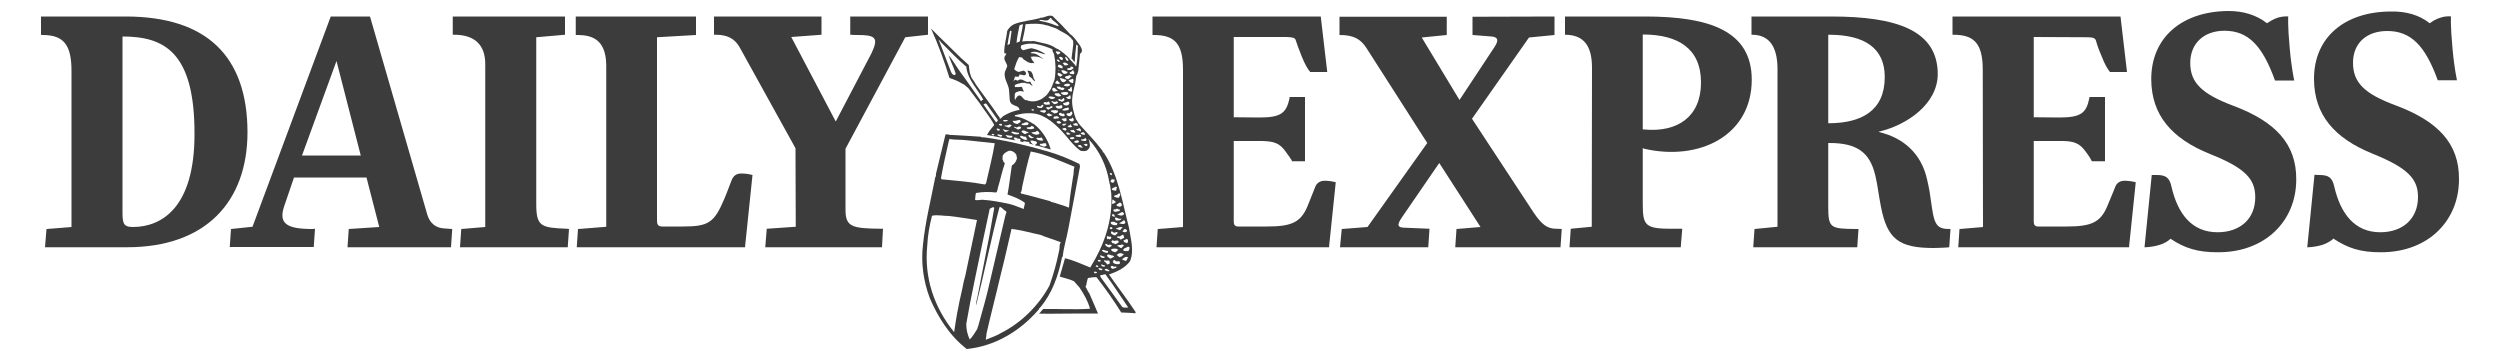
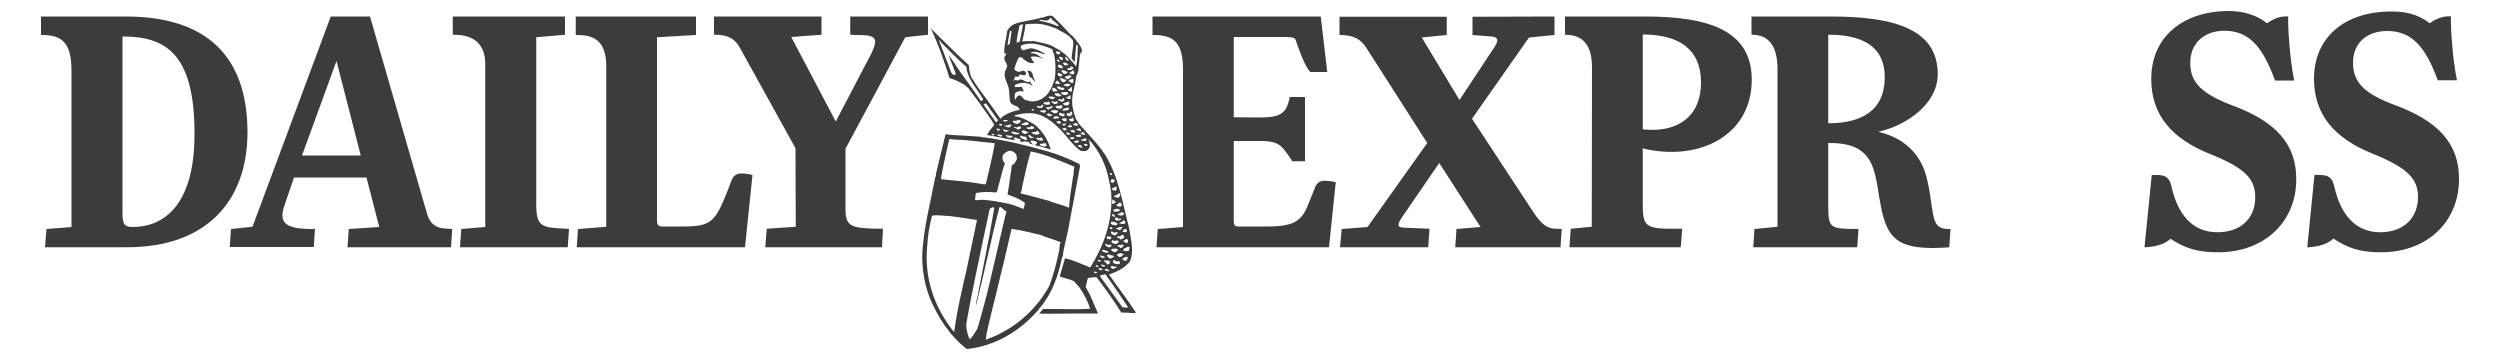
<svg xmlns="http://www.w3.org/2000/svg" viewBox="0 0 1000 144" width="1000" height="144">
  <style>.a{fill:#3c3c3c}</style>
  <path class="a" d="m431.6 65.5c-4.1-2-8.4-3.8-12.8-5-8.3-2.4-16.6-4.4-25.4-5.6-0.3 0.1-0.8 0.1-1-0.2-4.4-0.3-9-0.6-13.3-0.8l0.6-0.1c-0.5-0.1-1.1-0.1-1.5 0-1.2 5.1-2.5 10.1-3.7 15.3-0.3 0.5 0.1 1.3-0.4 1.8-1.7 8.9-4 17.8-4.9 26.9-0.9 7.4 0.2 14.7 2.7 21.4 3.2 7.5 7.9 15.1 14.8 20.4 11.2-1.1 21.3-7.1 28.7-15.7 0.3-0.2 0.1-0.6 0.5-0.7 5-5.8 7.4-12.9 8.9-20.2l-0.1-0.1c0.3 0.1 0.2-0.3 0.4-0.3 0.3-3.4 1.5-7.2 2.2-10.9 1.6-8.3 3.1-16.6 4.7-25.1-0.1-0.4-0.1-0.9-0.4-1.2zm-32.3 9.1c0.9-2.9 1.5-6.1 2.6-9.1 0-0.7-0.8-0.6-0.6-1.3-0.6-0.4-0.1-1.1-0.3-1.5 0.2-1.3 1.6-2 2.6-2.4 1.2-0.1 2.3 0.6 2.9 1.5l0.3 1.5c-0.3 1.1-0.9 2.3-2 2.8l-0.1 0.3c-0.6 3.7-1 7.8-1.7 11.4 2.4 0.9 4.9 1.7 7 3.4-0.1 0.7-0.5 1.8-0.5 2.4-2-0.7-3.9-1.6-6.1-2.1-3.4-0.7-7-1.4-10.5-1.6-1.1 0-1.9 0.4-2.9 0 0.2-0.9 0.1-1.9 0.4-2.7 2.5-0.5 5.4-0.5 8.1-0.2 0.6-0.6 0.5-1.6 0.8-2.4zm-19.8-18.1c0.2-0.2 0.2-0.6 0.2-0.9 2.3 0.4 4.7 0.2 7 0.5l11.2 1.2c-0.9 5.5-2.3 10.7-3.5 16.1-0.2 0-0.3 0.3-0.4 0.4-5.8-1.1-11.6-1.5-17.5-2.1 0.2-0.3-0.1-0.3-0.1-0.5 0.9-5.1 2-9.8 3.1-14.7zm5.4 59.1c-0.8 3.3-1.5 6.7-2.1 10-0.4 2.3-0.8 4.8-1.1 7l-0.1 0.2c-7.9-9.8-12-21.6-10.7-34.6 0.2-4.1 0.9-8 1.9-11.9 2.1-0.5 4.5 0.1 6.9 0.1 3.7 0.4 7.4 1.1 11.1 1.6-1.5 7.3-3.1 14.7-4.6 21.9q-0.8 2.8-1.3 5.7zm6.2 15.3l-0.2 0.7c-0.9 1.4-1.8 3-3 4.2-0.9-1.9-1.4-4-1.4-6.2 1.9-11.2 4.5-22.6 6.7-33.5l2.7-12.6c0.6-0.2 1-0.7 1.6-0.6l0.2 0.3-1.9 10.8-4.6 23.6c-0.2 1.5-0.8 2.9-0.8 4.3h0.1c3.3-13.1 5.9-26.2 9.3-39.1h0.1c0.1 0.1-0.2 0.1 0 0.2 0.2-0.5 0.6 0.1 0.9 0.2 0.5 0.5 0.9 1 1.5 1.2l0.3 0.4-0.5 1.6-6.1 26.1c-1.3 5.9-3 11.7-4.6 17.5 0.1 0.4-0.4 0.6-0.3 0.9zm33.1-33.8c-0.6 1.1-0.2 2.1-0.6 3.4q-1.4 7-3.8 13.7c-4.2 7.9-11.3 14.9-19.2 18.9-1.9 1.2-4.2 1.9-6.3 2.8 0.1-0.7 0.2-1.4 0.3-2.1h-0.1l-0.3 1.4c1.9-8.6 4.2-17.2 6.2-25.8 1.5-5.8 2.8-11.9 4.2-17.8 0.4-0.2 0.8 0.3 1.1 0.1 3.5 0.5 6.8 1.5 10.3 2.2 2.7 1.1 5.5 1.9 8.3 3v0.2zm5-26.3c-0.6 4-1.3 8.1-1.6 12.1-0.4 0.3-0.8-0.3-1.2-0.3-2-0.6-4-1.4-6.1-1.9l-0.1-0.2c-3.9-1-7.8-2.2-11.8-3.1 0.1-0.1-0.1-0.2-0.2-0.3 0.7-0.8 0.5-2 0.8-3 1-4.6 2-9.2 3.3-13.5 6.2 1.1 11.7 3.8 17.5 6.1-0.5 1.4-0.2 2.8-0.6 4.1z" />
  <path class="a" d="m435.2 111.2c1-0.1 2.1-0.4 3-0.3-0.1-0.1 0-0.1 0.1-0.1 0 0.2 0.3 0 0.4 0.2 3.5 4.5 6.8 9.2 9.8 14 1.9 0 3.8 0.2 5.7 0.3 0.1-0.3 0-0.5-0.1-0.7-3.3-5-7.1-9.9-10.5-14.8 3.1-1.1 6.3-2.5 8.4-5.3 1.8-4.3 0.2-9.2-0.4-13.4-2.7-10.3-4.2-21-10-29.9-0.3-0.2-0.6-0.5-0.6-0.9l-2.5-3.1c-2.2-2.6-4.5-4.9-6.6-7.3h0.1c-0.9-0.6-0.9-1.5-1.6-2.2-0.9-2.6-1.8-5.5-1.5-8.4 0.1-1.7 0.6-3.3 0.9-4.8 0.4-1.3 0.5-2.8 0.7-4.1h0.1v-0.3c0.5-0.5 0.4-1.1 0.7-1.7l0.7-6.8 0.6-0.7c0.5-1-0.2-1.9-0.6-2.7-1.3-1.6-2.2-3.4-3.9-4.5q-3.4-3.8-7.1-7.3c-1.7-0.6-3 0.7-4.7 0.7-0.3-0.1-0.4 0.4-0.6 0.2-3.2 0.9-7 1.1-10.1 2.4-1.2 0.6-2 1.4-2.7 2.6-0.3 2.9-1.3 5.8-1.2 8.8 0 0.3 0.6 0.4 0.8 0.2 0 0.3-0.1 0.6-0.3 0.8-1.3 1.5 0.5 2.9 0.7 4.3-0.1 0.4-0.2 0.8-0.5 0.9h0.2c-0.1 0.3-0.2 0.6-0.4 0.8-1.2 2.9 1.1 5.2 1.4 7.8l0.3 4.1c0.1 1.8 2 2.2 3.2 2.7-0.1 0.3 0.3 0.2 0.4 0.4 0 0.4 0.5 0.6 0.2 1l-0.2-0.1c-2 0.4-4 1.1-5.8 2.2-0.7 0.3-1.1 1.1-1.8 1.4v-0.1c0.2-0.4-0.3-0.8-0.6-1.2-2.8-4.3-6-8.3-9-12.6-0.6-1.3-1.8-2.3-2.1-3.8-0.5-1.2-0.5-2.7-0.7-3.9l-3.2-2.9-9.2-9-2.7-2.7c2.9 6.4 5.3 13 7.4 19.8 1.8 0.6 3.4 1.2 5 2.2 1 0.3 1.6 1.2 2.5 1.8l4.5 6c1.9 2.9 4.3 5.7 5.9 8.8-1.2 1.4-2.2 2.6-2.9 4 4 0.6 8.1 1.7 11.9 2.2l-0.5-0.1c-0.3-0.2-0.7-0.5-0.7-0.9 0.3-0.4 0.6 0 0.9 0.1-0.1-0.1-0.3-0.3-0.2-0.4h0.2c0.3 0.8 1.2 0.4 1.8 0.8 0 0.3 0 0.6-0.3 0.7 0.5 0.3 1 0.3 1.6 0.5l-0.3-0.3c0.7-0.3 1.3 0.2 2 0.1 0.4 0 0.8 0.4 0.5 0.7q1 0.2 1.9 0.6c-0.5-0.3-1.4-0.9-1.4-1.7l0.7-0.1c0.7 0.3 1.4 0.1 1.9 0.7 0.1 0.6-0.6 0.8-0.9 1.2 2.2 0.4 4.3 1.1 6.4 1.7-1.1-3.8-3.2-7.3-6.5-10-2.5-1.5-5-2.9-7.9-3.3 0-0.1 0-0.3 0.1-0.4 1.7-0.4 3.6-0.9 5.6-0.8 5.2-0.2 9.3 3.2 12.8 6.8 2.5 2.6 4.7 6 7.8 8.2 1 0.2 2.4 0.4 3.2-0.7 1-1 0.4-2.4 0.2-3.6-0.1-0.1-0.3-0.2-0.2-0.4 4.5 4.9 7.2 10.7 8.3 17.1 0.2 0.4 0 0.8 0.3 1.1l0.5 3.6c0.7 11-3 20.9-8.4 29.6-3.3-1.3-6.6-2.9-10.1-3.7l-2.1 7.3c1.9 0.7 3.9 1 5.7 1.9l2.2 2.5c1.8 2.7 3.4 5.5 4.2 8.5-6.3 0.4-12.4 0-18.7 0.1-0.6 0.5-1 1.3-1.7 1.8l1.5 0.1c0.6-0.2 1.3 0.1 1.9 0l13.1-0.1h7.1c-1.2-2.7-2.3-5.5-3.5-8.1-0.7-0.8-0.9-1.8-1.5-2.6 0.3-0.5 0.4-1.1 0.5-1.7 0.2-0.6 0.2-1.4 0.6-1.9zm-30.9-61.3l0.4 0.3c-0.3 0.1-0.6 0.6-1 0.8-0.6 0.1-1.1-0.5-1.8-0.5v-0.5c0.9 0.7 1.6-0.5 2.4-0.1zm-2.7-1.9h1.4c0.2 0.7-0.5 0.4-0.7 0.6-0.3-0.1-0.8 0.1-1-0.2q-0.1-0.4 0.3-0.4zm-0.8 1.7c0.1 0.3 0 0.5-0.3 0.6-0.3-0.1-0.9-0.1-0.9-0.6 0.4-0.3 1-0.2 1.2 0zm-7.9-9.7c-0.2 0.3-0.4 0.5-0.7 0.5l0.1-0.2c-2.8-3.9-5.5-7.9-8.4-11.8-1.5-2.1-2.7-4.4-4.5-6.4 0.9 2.5 2.1 4.9 2.9 7.4-0.1 0.4-0.4 0.6-0.8 0.5-0.7-0.3-1.1-1.1-1.3-1.8l-4.6-12-0.3-0.4c0.4 0.3 0.8 0.5 1 1 3.4 3.4 6.5 6.7 10 9.7 0.6 0 0.1 0.5 0.3 0.8 0.7 4.8 4.4 8.3 6.7 12.5 0 0.3-0.3 0.2-0.4 0.2zm4.5 14.2c-0.3-0.1-0.8-0.1-0.7-0.5 0.2-0.4 0.6 0.1 1 0 0.1 0.2-0.1 0.3-0.3 0.5zm-4-12.4c0.2-0.1 0.3-0.5 0.5-0.2h0.1c-0.2-0.4 0.5-0.2 0.7 0.1 1.5 2.1 3 4.2 4.5 6.4-0.3 0.2-0.3 0.8-0.8 0.8-1.7-2.3-3.3-4.7-5-7.1zm5.3 10v-0.4c0.3 0 1 0.1 1.3 0.4-0.3 0-0.1 0.3-0.2 0.4-0.5 0.2-0.9 0-1.1-0.4zm1.7 2.9c-0.5-0.2-1.1-0.2-1.5-0.7l0.3-0.3c0.5 0.2 1.2 0.2 1.7 0.4-0.1 0.3-0.2 0.6-0.5 0.6zm1.4-2.1c-0.3-0.3-0.5-0.7-0.8-1 0.9 0.4 1.7 0.5 2.7 0.6-0.6 0.2-1.3 0.8-1.9 0.4zm1.1 2.3c0.1-0.2-0.4-0.2-0.2-0.4-0.2-0.1-0.4-0.2-0.4-0.5 0.9 0.1 1.6 0.4 2.5 0.3 0.3 0 0 0.4 0.2 0.5-0.6 0.5-1.4 0.3-2.1 0.1zm4.7-1.3c-0.7 0.2-1.4 0.2-2.1 0-0.3-0.2-0.6-0.4-1-0.6 0-0.3 0.4-0.3 0.6-0.4 0.5 0.3 1.3 0.3 1.9 0.5 0.3 0.1 0.4-0.1 0.6 0v0.5zm2.5 2.4c-0.8-0.4-1.7-0.5-2.1-1.4 0.1-0.3 0.5-0.5 0.8-0.2 0.4 0.2 0.8 0.2 1.2 0.3 0.7-0.3 0.3 0.7 0.9 0.9 0.1 0.5-0.6 0.2-0.8 0.4zm0.3-2.5c-0.6 0.4-1.1-0.3-1.6-0.6-0.4-0.3-0.1-0.6 0.3-0.7 0.9-0.2 1.5 0.7 2.4 0.7-0.2 0.4-0.8 0.2-1.1 0.6zm2.1 1.8c-0.5-0.2-1.1-0.5-1.2-1.1 0.1 0 0.3-0.4 0.6-0.2 0.2 0.3 0.6 0.6 0.9 0.7 0.2 0.2 0.6 0.2 0.8 0.3-0.3 0.3-0.8 0.2-1.2 0.3zm5.9 2.1l0.1 0.3c0.1 0.2-0.2 0.3 0.1 0.4 0 0 0.2 0 0.3 0-0.1 0.1-0.3 0.4-0.4 0.1-0.7 1.1-1.8-0.1-2.7-0.1 0.1-0.1 0.3-0.4 0.3-0.6 0.8 0.2 1.5-0.5 2.3-0.1zm-0.7-1.8c0 0-0.1 0.2-0.3 0.1 0-0.1 0.2-0.2 0.3-0.1zm-0.5 0.3l-0.2 0.4c-0.9-0.1-2-0.1-2.5-1 0.5-0.6 1.4 0.3 2-0.4 0.2 0.3 0.6 0.6 0.7 1.1zm-1-2.7l-0.1 0.2h-0.2zm-1-0.6h0.2c0.1 0.2 0.2 0.5 0.4 0.7-0.2 0.7-0.9 0.4-1.3 0.6-0.6-0.1-1.2-0.3-1.7-0.6-0.1-0.1-0.1-0.3-0.2-0.4 0.2-0.1 0.8 0.2 1-0.2 0.8 0.6 1-1 1.6-0.1zm-2.6-2.3c0.3 0.3 1.1 0.2 1 0.9 0.1 0.1 0.3 0 0.4-0.1-0.8 0.7-2.2 0.7-3.1 0.4l-0.3-0.4c0.5-0.4 1.7 0.1 2-0.8zm-3.5-1c0.2 0.1 0.5 0 0.7-0.2 0.4-0.3 0.9-0.2 1.4-0.1l0.2 0.2c0.1 0.4-0.2 0.8-0.5 0.8-0.8 0.1-1.7 0.2-2.4-0.2l0.6-0.5zm-1.9 2.6c-0.4-0.5-1.2-0.6-1.6-1 0.3-0.5 0.7 0.1 1.1 0.1 0.5-0.3 1.3-0.7 1.7-0.1 0.1 0.8-0.8 0.6-1.2 1zm0.6-3.9l0.5-0.2c0.1 0.1-0.3 0-0.3 0.2 0.1 0.3 0.4 0.5 0.2 0.8l-1.2 0.8c-0.7-0.1-1.7-0.3-1.9-1.2 0.1-0.3 0.4 0.1 0.6-0.1 0.8 0.2 1.4-0.4 2.1-0.3zm26.8 7.6l-0.1 0.5c-0.3 0.6-1 0.2-1.5 0.2-0.2-0.1-0.5 0-0.6-0.3 0.2-0.5 0.8-0.1 1.1-0.4 0.1 0 0.3 0.1 0.4 0 0-0.1-0.1-0.2-0.1-0.2 0.4-0.8 0.4 0.3 0.8 0.2zm-4.2-1l-0.2-0.4c0.5-0.3 1.1-0.1 1.6-0.4 0.3 0.1 0.7 0.3 0.7 0.7-0.6 0.6-1.4 0.1-2.1 0.1zm3.4-1.4c0 0.2 0.1 0.4 0.2 0.5 0 0.2-0.2 0.2-0.3 0.3l-0.1-0.1c-0.5 0.1-0.9-0.2-1.4-0.5 0.3-0.4 1.2-0.8 1.6-0.2zm-2-1.9c0.5 0.3 0.6 0.7 0.6 1.2l-0.1 0.1c-0.2-0.2-0.6-0.2-0.9-0.4-0.4 0-0.7-0.1-0.9-0.4 0-0.2 0.3-0.2 0.5-0.2 0.4 0.1 0.5-0.6 0.8-0.3zm-2-1.8c0.4-0.6 0.9-0.1 1.3 0.1-0.1 0.3 0.1 0.6-0.1 0.8-0.5-0.4-1.7 0.2-1.7-0.9 0.2-0.2 0.4 0.1 0.5 0zm-2 0.7l0.4-0.5c0.4 0.2 0.1 0.7 0.5 0.7l0.2 0.2c-0.6 0.6-1.3 0.2-1.9 0.2 0.3-0.2 0.4-0.8 0.8-0.6zm-0.2-0.5h0.1l0.2 0.1c0 0-0.3-0.1-0.3-0.1zm1.7 2.2c0.3-0.1 0.2 0.2 0.3 0.3 0.2 0.2 0.5 0.4 0.5 0.7-0.4 0.3-0.9 0-1.4-0.1-0.2-0.2-0.5-0.3-0.6-0.6 0.3-0.4 0.9 0.1 1.2-0.3zm0.3-4c-0.1 0.4-0.4 0.7-0.9 0.7-0.4-0.1-0.9-0.3-1.1-0.8 0.3-0.6 1.2 0.1 1.3-0.8 0.4 0.1 0.4 0.6 0.7 0.9zm-0.6-2.5c-0.2 0.3-0.4 0.8-0.9 1.1-0.6-0.1-1.4-0.1-1.5-0.9 0.3-0.7 1.4 0.1 1.5-0.7 0.2-0.4 0.6-0.3 0.8 0 0 0.1-0.2 0.4 0.1 0.5zm-18.5-5.3c-1.5-0.1-1.9-3-3.6-1.5-0.2 0.4-0.7 0.7-0.7 1.2l-0.2 0.1c-0.3-0.6 0-1.7-0.1-2.2 0.2-1 1.3-1 2.1-1.3l1.4 0.2h0.2c-0.4-0.5-0.6-1.2-0.8-1.8-0.6-0.2-1.4 0.2-2.2 0-0.2 0.1-0.6 0.1-0.8-0.2h0.2c0-0.2-0.2-0.4 0-0.6 0.9-0.6 1.9-0.6 3-0.9 0.4 0.2 1-0.2 1.3 0.2l1.6 0.2c0.2 0.4 0.6 0.6 1 0.8 0.3-0.2-0.2-0.3-0.1-0.6l-0.1 0.1c-0.4-0.2-0.3-1.7-1.2-1-1.6 0.2-2.8-1.9-4.3-0.6-0.6 0.2-0.9-0.7-1.4-0.1l-0.4 0.5c0.2-0.7 0.4-1.4 0.6-1.9h-0.1c0.6-0.3 1.4 0.4 1.8-0.4l-0.1-0.2 0.1 0.1 0.1-0.1-0.2-0.1 0.3-0.2c0.8 0 2.1 0.8 2.5-0.2 0.1-0.6-0.3-1-0.8-1.3-0.9-0.1-1.6 0.6-2.5 0.4-0.5-0.3-1.2-0.6-1.4-1.1 0.5-1.6 1-3.2 1.9-4.7 0.4-0.2 0.8 0.2 1.3 0.1 0.4 1 1.6 1.3 2.3 1.9 0.6 0.1 1.2 0.5 1.9 0.3 0.2-0.1 0.4 0.2 0.6 0.1-0.2-0.8-1.2-1.3-1.2-2.3-0.1-0.1-0.3-0.1-0.2-0.3 1.8-0.3 3.5 0 4.8 0.8q0.1 0.1 0.2 0c-1.5-0.9-2.9-2.5-4.8-2.1l0.1-0.1-0.4-0.2c1.8-1.1 3.9 0.3 5.7 0.6l0.2-0.1c-1.7-1.1-3.5-2-5.5-2.3-1.2 0.1-2.3 0.6-3.4 0.8-0.6-0.4-1.1-0.8-0.8-1.6-0.1-0.1 0.1-0.3 0.1-0.3 1.7-0.8 3.5-0.8 5.4-0.7q3.7 0.7 7.1 2.2c-0.2 0.9 0.6 1.5 0.7 2.4 0.6 3 0.7 6.7 0.1 9.9-0.5 1.2-0.9 2.3-1.4 3.5-0.8 1.2-1.5 2.6-2.7 3.3-1.9 1.7-4.8 2.3-7.2 1.2zm9.4 1.7c-0.8 0-1.9 0.4-2.5-0.5 0-0.4 0.5-0.4 0.7-0.5 0.2 0.1 0.5 0.2 0.7 0.2 0.2-0.5 1-0.5 1 0 0 0.3 0.3 0.5 0.1 0.8zm8.3-15.2c0.5 0 1 0.1 1.2 0.6-0.1 0.3-0.7 0.5-1 0.8-0.6 0-1.3 0.2-1.6-0.4 0.1 0 0.2-0.1 0.3-0.2 0-0.1-0.1-0.2-0.2-0.2q-0.1 0-0.2-0.1 0 0 0.2 0.1c0.4 0.1 0.8 0.1 1.2 0 0.1-0.2 0.1-0.5 0.1-0.6zm0.4 4l-1.3 1.1c-0.5-0.1-1.1-0.4-1.4-0.8 0.4-0.5 0.9-0.5 1.5-0.6 0.3-0.7 0.6 0.2 1.2 0 0.2 0.1-0.1 0.2 0 0.3zm-0.1 6.1c-0.5-0.2-1.2-0.3-1.4-0.9 0.2-0.1 0.5-0.2 0.8-0.3l0.5-0.8c0.5 0.1 0.2 0.7 0.4 1-0.1 0.4 0.1 0.9-0.3 1zm-3.5-9.3c-0.6-0.2-1.5-0.2-1.9-0.9 0.2-0.1 0-0.5 0.4-0.6 0.6-0.1 1.1 0.3 1.5 0.6zm1.5 1.2l0.5 0.1c0.1 0.3-0.2 0.6-0.4 0.7-0.4 0.1-0.8 0.3-1.3 0-0.3-0.4-0.7-0.7-0.8-1.2 0.7-0.3 1.4 0 2 0.4zm-2.8-0.5c0 0.2-0.1 0.2-0.3 0.2v-0.4c0.2 0 0.3 0.1 0.3 0.2zm-4.9-18l3.7 1.3c2.1 1.4 4.6 2.1 6.3 4.3 0 0-0.1 0-0.2 0 0 0.1 0.2 0.1 0.3 0.2l0.1-0.1c0.6 1.1 0.2 2.5 0.1 3.7l-0.5 3.9c0.5 0.4 0.8 0.9 1.1 1.4l0.2-0.3c0.1-2.1 0.3-4.3 0.6-6.4 0-0.1 0.1-0.3 0.2-0.3 0.2 0.2 0.5 0.6 0.6 1h-0.2c0 2.6-0.1 5.2-0.6 7.6l-0.1 0.1c-0.2-0.1-0.3-0.3-0.4-0.5 0.2-0.3-0.4-0.1-0.4-0.5-0.5-0.5-0.9-1.1-1.5-1.6-0.6-1-1.7-1.8-2.6-2.6-0.9-0.7-2-1.6-3.1-2-2.6-1.9-5.9-2.1-8.9-2.9-1.5 0.2-3.2-0.1-4.7 0.2v-0.1h0.1c0.5-2.2 1.1-4.5 1.3-6.8 2.9-0.3 6-0.4 8.6 0.5zm4.3 19.2l0.2-0.2c0.5 0.2 1.1 0.3 1.4 0.7 0.1 0.1 0.4-0.1 0.3 0.2-0.2 0.4-0.6 0.5-0.9 0.7-0.2-0.2-0.4-0.3-0.6-0.3-0.3-0.3-0.6-0.6-0.4-1.1zm2.4 2.2l0.5 0.4 0.4-0.2c0.1 0.1 0.1 0.3 0.1 0.5-0.4 0.3-0.8 0.9-1.4 0.6-0.7-0.1-0.7-0.9-1.2-1.3 0.4-0.7 1 0.2 1.6 0zm-1 3.6l0.7-0.1 0.7 0.5c-0.3 0.1-0.5 0.5-0.9 0.6-0.8-0.4-2-0.3-2.3-1.4 0.6-0.1 1.3-0.2 1.8 0.4zm2.5 1.7l0.3 0.5c-0.1 0.2-0.3 0.5-0.5 0.6-0.7 0.1-1.1 0.2-1.8-0.1-0.1-0.3-0.9-0.3-0.5-0.8 0.9-0.2 1.8-0.3 2.5-0.1zm-3.4 0.5c0.1 0.4 0.7 0.6 0.9 1-0.5 0.3-1.3 0.4-1.8 0.1-0.3-0.2-1-0.4-0.8-0.9 0.4-0.4 1.2-0.1 1.7-0.2zm0.5 2.4c0.1 0.3 0.4 0.2 0.7 0.1 0.3-0.2 0.4-0.6 0.8-0.6 0.1 0.2 0 0.4 0.2 0.5q-0.1 0.8-1 1c-0.5-0.2-1.3-0.3-1.6-0.9 0.3-0.2 0.6-0.3 0.9-0.1zm1.3 1.5c0.7 0 1.4-0.6 2.1-0.5l0.2 0.4c0.2 0.4-0.2 0.7-0.5 1-0.4 0.1-1.1 0.2-1.5-0.1-0.2-0.1-0.7-0.5-0.3-0.8zm1.9-1.6c-0.4-0.1-0.7-0.5-0.9-0.8 0.3-0.1 0.6 0.1 0.8-0.1 0.4-0.2 0.5-0.6 0.9-0.6 0.3 0.4-0.1 0.7 0.2 1 0 0.8-0.6 0.3-1 0.5zm-0.3-5c-0.5-0.2-1.2 0-1.5-0.6 0.3-0.3 0.8-0.3 1.2-0.5 0.5-0.1 1.1 0 1.4 0.4-0.2 0.5-0.8 0.5-1.1 0.7zm0.3-8.9c-0.3 0.6-0.8 0.3-1.3 0.5-0.4-0.1-0.5-0.6-0.9-0.9 0.2-0.2 0.5-0.3 0.8-0.3 0.5 0.1 0.9 0.4 1.4 0.7zm-1.2-3c0.7 0.1 0.9 0.8 1.3 1.3l-0.2 0.4c-0.5 0-0.8-0.5-1-1 0 0-0.2-0.7-0.1-0.7zm-1.6 1.3c-0.3-0.1-0.6-0.7-0.9-0.9 0.2-0.7 1-0.2 1.3-0.1 0.2 0.2 0.3 0.4 0.3 0.7-0.1 0.3-0.5 0.2-0.7 0.3zm-1.7-2.3c0.1-0.5-0.9-0.7-0.3-1.2 0.5 0.3 1.7-0.2 1.6 0.8-0.4 0.1-0.7 0.7-1.3 0.4zm-0.3 10.7c0.5-0.4 0.8 0 0.9 0.4l0.8 0.5c-0.3 0.1-1 0.5-1.5 0.2-0.2-0.1-0.5 0-0.6-0.3-0.1-0.5 0.5-0.3 0.4-0.8zm0.5 3.8v0.3c-0.6-0.3-1.3 0.6-1.8-0.1-0.3-0.2-0.4-0.5-0.3-0.8 0.2-0.2 0.2-0.5 0.5-0.5 0.7 0 1 0.7 1.6 1.1zm-0.7 4.4c0.3-0.1 0.8 0 0.9 0.3-0.2 0.7-1 0.6-1.6 0.8-0.2-0.5-0.8-0.6-1.1-1.1 0.6-0.4 1.4 0.6 1.8 0zm-0.2 3.4c0.3 0.4 1.5-0.2 1 0.8-0.3 0.6-1 0.4-1.4 0.6-0.4-0.5-1-0.5-1.4-0.9 0.3-0.7 1.2-0.2 1.8-0.5zm0.2-1.2c-0.1 0-0.1-0.2-0.1-0.2 0.4-0.1 0.7-0.6 1.1-0.2 0.6 0.1 1.1-0.7 1.6-0.1v0.5c0 0.1 0 0.3 0 0.4-0.9 0.3-2 0.5-2.6-0.4zm1.8 2.3c0.5 0 0.7 0.7 1.4 0.3 0.4 0.1 0.2 0.7 0.4 1-0.7 0.3-1.7 0-2.3-0.5 0-0.3 0-0.8 0.5-0.8zm0.8-1.1c0.2-0.5 0.9-0.4 1.2-0.8 0.5 0.3 1.5-0.8 1.4 0.3h0.1c-0.1 0.8-1 0.5-1.5 0.7-0.4 0.1-0.9 0-1.2-0.2zm4.4-11c-0.2 0.5-0.7 0-1 0l-0.9-0.7c0.4-0.6 1.3-0.4 1.8-1l-0.2 0.2c0.7 0.2 0.2 1 0.3 1.5zm0.4-3.6c-0.4 0.7-0.9 0-1.5 0.2l-0.4-0.4c0.1-0.6 0.8-0.1 0.8-0.7 0.2-0.1 0.3-0.4 0.6-0.3l0.3-0.3c0 0-0.1 0.3 0 0.3 0 0-0.4 0.1-0.2 0.3 0.2 0.1 0.4 0.1 0.4 0.3 0 0.2 0 0.3 0 0.6zm0.8 0.5v-0.1zm-14.7-21.9c1.4-0.3 3.1 1 4.1-0.6 0.3-0.5 0.8 0 0.8 0.3 0.9 1 2.3 1.5 2.8 2.7-0.5 0.2-1.1-0.3-1.6-0.4-1.9-0.8-4.1-1.3-6.1-1.7zm7.1 16.3c-0.1-0.1-0.3-0.4-0.1-0.5 0.2 0 0.6 0.3 0.7 0 0.1 0.4 0.4 0.5 0.4 0.9-0.4 0.2-0.7-0.2-1-0.4zm-15.1-14.1c0.4-0.3 0.9-0.4 1.4-0.5-0.3 2.3-0.9 4.6-1.3 6.9l-1.3 0.5c0.2-2.2 0.7-4.6 1.2-6.9zm-3.2 2.5l-0.7 4.9c-0.4 0-0.6 0.5-0.9 0.4 0.2-1.8 0.6-3.7 1-5.6 0.2-0.2 0.7-0.1 0.6 0.3zm14.9 26c0.7-0.3 1.7 0 2.4 0.2 0 0.1 0.3 0.2 0.1 0.3-0.5 0.3-1.2 0.6-1.8 0.3-0.2-0.3-0.9-0.2-0.7-0.8zm-6.1 5.6c-0.3 0-0.7-0.1-0.8-0.4 0-0.4 0.4-0.1 0.5-0.2 0.2 0 0.5 0 0.4 0.3q0 0.2-0.1 0.3zm1.4-1.7c0-0.1 0-0.2 0-0.3l1.4 0.3c0.2-0.3 0.9-1.2 1.2-0.3-0.2 0.4-0.5 0.6-0.8 0.9-0.6 0-1.5 0.1-1.8-0.6zm3.5 2c0.1 0.4-0.5 0.1-0.5 0.6-0.6-0.3-1.4-0.3-1.9-0.8 0.3-0.2 1-0.3 1.5-0.3 0.3-0.1 1.1-0.2 0.9 0.5zm0.1-1.6c0.3-0.1 0.9-0.3 1.4 0 0.2-0.5 0.8-0.7 1.2-0.4v0.4c-0.6 0.3-1.2 0.5-1.7 0.9-0.3-0.3-0.8-0.5-0.9-0.9zm1.1 3.5l-0.9-0.7c0.3-0.3 0.7-0.3 1-0.5 0.4 0.4 1 0.6 1.5 0.7-0.4 0.2-1 0.6-1.6 0.5zm1.7 0.6c0.3 0 0.5-0.4 0.6-0.6 0.3 0.1 0.7 0.2 0.9-0.1l0.9 0.5c-0.1 0.8-1 0.3-1.3 0.6-0.3 0-0.9 0-1.1-0.4zm2 2.3c-0.1-0.2-0.8-0.4-0.5-0.8 0.3-0.2 0.7-0.1 1.1-0.2l0.7 0.7c-0.3 0.3-0.8 0.5-1.3 0.3zm2.4-2c0.3-0.1 0.7-0.1 1-0.2-0.3 0.4 0.4 1-0.2 1.2-0.4 0.2-0.8 0.2-1.1-0.1l-0.7-0.7c0.3-0.2 0.8-0.2 1.1-0.2zm0.9 2c0 0.2-0.3 0.6-0.6 0.7-0.3 0.3-0.6 0.1-0.9 0l-0.1-0.1c0.2-0.8 1-0.3 1.6-0.6zm-0.6 2.8c-0.4-0.2-1.1-0.4-0.9-0.8 0.4-0.1 0.8-0.3 1.2-0.2 0.3 0.1 0.2 0.5 0.5 0.6-0.3 0.2-0.3 0.6-0.8 0.4zm0.6 1c0.1-0.5 0.7-0.1 1-0.1l0.7 0.5c-0.2 0.3-0.7 0.2-1.1 0.3-0.4-0.1-0.5-0.5-0.6-0.7zm1.5 2.1c0.1-0.6 0.9-0.3 1.4-0.5l0.5 0.6c-0.3-0.1-0.5 0.1-0.8 0.3-0.4-0.1-1 0.1-1.1-0.4zm1.7 1.6c-0.1-0.1 0-0.2 0-0.3 0.5-0.4 1.8-0.9 1.9 0.2-0.5 0.4-1.2 0.5-1.9 0.1zm2.5 2.1c-0.3-0.3-1.2-0.2-0.9-0.8 0.2-0.5 0.6 0 1-0.2 0.2 0.3 0.5 1 1.1 0.9-0.4 0.1-0.7 0.2-1.2 0.1zm2.8-0.8c-0.3-0.1-0.3 0.3-0.5 0.2-0.6 0.1-0.5-0.6-1.1-0.5 0.1-0.3 0.6-0.2 0.9-0.4 0.2 0 0.6 0.1 0.7 0.4-0.1 0.1 0 0.2 0 0.2zm4.6 49c0.5 0.2 1.1 0.1 1.4 0.6-0.3 0.6-0.9 0.1-1.3 0.1-0.2-0.2-0.5-0.5-0.1-0.7zm0.9-1.2c0-0.1 0.1-0.3 0.3-0.3 0.2 0.6 1.7 0.1 1 1-0.5-0.1-1.2 0-1.3-0.7zm10.8 17c-0.7 0-1.7 0.2-2.4-0.2-2.9-4.1-5.7-7.9-8.7-12 0-0.3-0.3-0.7 0.2-0.8 0.6 0.1 1.1-0.3 1.7-0.3 0.2 0.2 0.3 0.5 0.6 0.4l-0.2 0.1c3.2 4.3 5.8 8.5 8.8 12.8zm-7.8-14.5c-0.6 0.1-1-0.3-1.5-0.4-0.2-0.2-0.1-0.5 0.2-0.5 0.7-0.3 0.9 0.4 1.5 0.5 0.1 0.2 0.1 0.4-0.2 0.4zm-0.9-3.1c-0.1-0.6-1.3-0.5-0.8-1.4 0.5 0.4 0.9 0.2 1.5 0.2 0.8-0.1 0.3 0.8 0.8 1.1-0.5 0-1.1 1-1.5 0.1zm2.5-25.6c0.5 0.2 0.7 0.7 1.2 0.9-0.1 0.6-0.8 0.5-1.1 0.9-0.2-0.1-0.5-0.2-0.5-0.5 0.4-0.2 0-1.1 0.4-1.3zm2.1 3.9l0.7 0.1c0.1 0.1 0 0.3 0 0.5-0.5 0.4-0.9 0.1-1.4 0.4-0.4 0-1.3 0-1.1-0.7q0-0.3 0.3-0.3c0.6 0.4 0.9-0.6 1.5-0.1zm-2.3 2.1c0.2-0.4 0.5 0.1 0.8 0 0.1 0.3 0.1 0.7 0.4 0.8-0.4 0.2-0.8 0-1.2-0.2-0.1-0.2-0.1-0.4 0-0.6zm2.8 1.7h0.9c-0.4 0.8-1.4 0.7-2.2 0.7-0.2-0.3-0.4-0.5-0.4-0.9 0.4-0.8 1.1 0.2 1.7 0.2zm0.4 8.2c-0.2-0.5-0.9-0.6-1.4-0.7 0.3-0.9 1.1-0.1 1.5-0.6 0.4-0.2 1-0.9 1.3-0.1-0.1 0.3 0.5 0.9-0.2 1-0.5 0.1-0.6 0.6-1.2 0.5zm0.7 2c0.3 0.2 0.6 0.5 0.9 0.5-0.6 0.2-0.8 1.1-1.5 1-0.4-0.5-1.1-0.5-1.4-1.1 0.2 0 0.5 0.2 0.7-0.1 0.5 0 1 0.1 1.3-0.3zm-1.5-5.9c-0.2-0.2-0.7 0-1-0.3 0.4-0.1 0.9-0.5 1.4-0.6 0.3-0.2 0.9 0 1.4 0-0.6 0.4-0.9 1.7-1.8 0.9zm-0.2 1.3c-0.2 0.5-0.7 0.7-1.1 1.1-0.7-0.3-1.7-0.4-1.6-1.4 0.3-0.6 0.8 0.1 1.2 0.3 0.5 0 1.1-0.6 1.5 0zm-1.9 3c0.6 0.8 1.8-0.6 2.3 0.6-0.1 0.6-0.8 0.5-1.1 1-0.4-0.1-0.8-0.4-1.3-0.4l-0.6-0.6c0.2-0.2 0.3-0.6 0.7-0.6zm1.4 3.4l0.7 0.4c-0.4 0.4-0.8 0.9-1.3 1-0.6-0.3-1.6-0.3-1.5-1.2 0.6-0.3 1.5-0.3 2.1-0.2zm-1.5 2.7c0.3 0.1 0.5 0.4 0.6 0.7-0.7-0.3-1.2 0.9-1.9 0.4-0.3-0.4-1-0.6-1-1.1 0.6-1 1.4 0.1 2.3 0zm1.5 4.9c-0.7 0-1.4 0.8-2 0.2-0.1-0.2-0.5-0.5-0.2-0.8 0.3-0.2 0.6-0.1 0.8-0.1l0.3 0.3c0.4 0 1.1-0.3 1.1 0.2zm0.3-1.5l-0.1 0.1c-0.7-0.1-1.5-0.3-1.7-1 0-0.2 0.2-0.1 0.3-0.2-0.1-0.1-0.1-0.5 0.2-0.5 0.3 0 0.5 0.2 0.8 0.5 0.5 0.2 1.5-0.4 1.5 0.4 0.2 0.1 0 0.4 0.1 0.5-0.3 0.1-0.7 0.5-1.1 0.2zm1.1-2.9l-0.2 0.2-1.1-0.9c0.5-0.6 1.2-0.8 1.9-0.7 0.2 0.3 0.4 0.2 0.7 0.2 0 0.2 0.2 0.3 0.3 0.3-0.7 0.2-0.8 1.1-1.6 0.9zm2.5 1.6c-0.7 0.1-1.2-0.3-1.7-0.6 0.6-0.5 1.6-1.4 2.5-0.7-0.5 0.3-0.4 1-0.8 1.3zm1.3-5.4c0.1 0.6-0.2 1-0.4 1.5-0.7 0-1.4 0.2-2.1-0.2-0.1-1 1.2-1 1.8-1.5 0.2 0 0.5 0 0.7 0.2zm-0.6-2.8c0 0.4 0 0.9-0.4 1.2-0.3-0.1-0.6-0.4-0.9-0.3l-0.6-0.7c0.4-0.2 1-0.7 1.6-0.7 0 0 0.3 0.5 0.3 0.5zm-0.4-4c0.1 0.6-0.4 0.8-0.9 0.8-0.3-0.2-0.6 0-0.9-0.3 0.3-0.3 0.4-0.8 0.8-1 0.5 0 0.8 0.3 1 0.5zm-0.7-3.3c0.2 0.5-0.4 0.8-0.8 0.8-0.6 0-1.1-0.1-1.7-0.3 0.6-0.3 1.4-0.7 1.9-1.2 0.4 0 0.4 0.4 0.6 0.7zm-0.5-3.4c0 0.3-0.2 0.6-0.5 0.7-0.7 0.3-1.3 0-2-0.2l-0.2-0.2c0.7 0 1.3-0.8 2.1-0.9 0.2 0.2 0.4 0.3 0.6 0.6zm-0.9-3.7c0.2 0.6-0.3 0.9-0.8 1-0.5-0.1-1.1-0.2-1.4-0.7 0.7-0.3 1.6-1.8 2.2-0.3zm-0.7-4.2c0.3 0.8-0.4 1-0.4 1.6-0.7 0-1.4-0.1-2-0.5 0.1-0.7 1.1-0.4 1.5-0.9 0.2-0.2 0.6-0.6 0.9-0.2zm-1.2-2.5c-0.5 0.5 0.1 1.1-0.6 1.3-0.5-0.1-1.1-0.2-1.5-0.5 0.1-0.7 1-0.7 1.5-1.1 0.2-0.1 0.5 0.1 0.6 0.3zm-2.7-5.8c0.3 0 0.6 0 0.7 0.4l-0.1 0.4c-0.4 0.2-0.6-0.2-0.8-0.5-0.1-0.2 0-0.2 0.2-0.2zm0.1 3.3c0-0.4 0.7-0.5 0.4-1 0.3 0.5 1 0 1.3 0.5-0.2 0.5-0.2 1-0.8 1.1-0.3 0-0.7-0.2-0.9-0.6zm0.6 16.2c0.4 0.1 1-0.2 1.3 0.3l0.8 0.2c0 0.3 0 0.9-0.5 0.9-0.8 0-1.7-0.1-2.1-0.8-0.1-0.3 0.2-0.6 0.5-0.6zm0.2 2.5c0 0.3-0.3 0.3-0.4 0.5-0.3 0-0.6-0.1-0.7-0.4 0.1-0.7 0.9-0.5 1.1-0.1zm-2 3.2c0.3 0.2 0.9 0.4 1.3 0.2q0 0.3 0.3 0.5c-0.3 0.3-0.6 1-1.1 0.4-0.2 0-0.4 0.4-0.6 0.1-0.2-0.2 0-0.4-0.2-0.6 0-0.2 0-0.5 0.3-0.6zm-0.7 3.1c0.5 0.1 0.9 0.7 1.5 0.4 0.4-0.3 0.7 0.3 1 0.4l-1.1 0.7c-0.6-0.2-1.4-0.5-1.6-1.1 0.1-0.1 0-0.5 0.2-0.4zm0.7 2.8c0.2 0.2 0.4 0.5 0.1 0.7h0.1c-0.6 0.4-1.3-0.1-1.9-0.3-0.1-0.2-0.5-0.2-0.5-0.6 0.7-0.6 1.4 0.5 2.2 0.2zm-2.7 1.8c0.4 0.2 0.8 0.5 1.4 0.5 0.3 0.1 0.1 0.4 0 0.6-0.6 0-1.3 0-1.6-0.7-0.1-0.2 0-0.4 0.2-0.4zm-1.1 2c0.2-0.3 1.2-0.2 1.1 0.4-0.3 0.2-0.6 0.1-0.9 0.1-0.2-0.1-0.4-0.3-0.2-0.5zm-0.7 2c0.3 0 0.7 0.1 0.8 0.5 0 0.7-0.6-0.1-0.9 0.1-0.2-0.1-0.1-0.4 0.1-0.6zm-0.6 2.5c0.3 0.1 0.8 0.1 0.9 0.5 0 0.2-0.4 0.1-0.7 0.2-0.2 0-0.4 0-0.5-0.2 0-0.2 0.2-0.4 0.3-0.5z" />
  <path class="a" d="m411.3 28.2c0.3 0.4 1.1 0 1.3 0.7 0.8 0.9 0.5 2.3 1.3 3.1 0 0.2 0.2 0.4 0 0.5-0.2-0.1-0.5-0.5-0.8-0.7-0.3-0.7-1-0.8-1.5-1.4 0.1-0.9-0.4-1.5-0.7-2.2l0.3 0.1z" />
  <path class="a" d="m589 13.9v-7.2l32.8-0.1v7.4l-10.2 1-22.8 32.5c0 0 21.9 33.4 24.7 37.6 3.2 4.7 5.4 6.4 9 6.4 1.2 0 2.2 0.1 2.2 0.1l-0.5 7.3h-42.1l0.5-7.3 9.6-0.8-16.5-25.6c0 0-12.4 18.1-14.9 21.7-2.2 3.2-1.9 4.2 1.5 4.2l9.5 0.4-0.5 7.4h-35.3l0.7-7.3 10.3-0.8 23.9-33.6c0 0-20.4-31.9-24.2-37.8-2.5-4-5.5-5.4-10.9-5.4v-7.3h42.9v7.3l-10 1 15.1 25 14-21.2c1.8-2.7 1.4-4-1.2-4.2l-7.6-0.6z" />
  <path class="a" d="m770.9 72.1c-2.2-10.5-9.4-17-19.4-19.3-0.1 0 0-0.2 0.3-0.2 10.9-2.6 23.2-10.9 23.3-22.9 0-17.6-16.5-23.1-42.6-23.1h-31.9v7.3q0.2 0 0.4 0c6.6 0.1 9.9 4.6 10 13.4v63.4l-9.2 0.9-0.5 7.3h41.6l0.5-7.3c-0.2 0-0.6 0-0.9 0-10.3-0.1-11.2-0.3-11.2-8.9v-25.5c0 0 0.2 0 0.5 0 10.8 0 16.1 3.6 18.3 12.9 1 4.1 1.3 7.7 2.3 12.7 2.5 12.6 6.9 16.4 21 16.4 1.4 0 2.4-0.1 3.3-0.1 1.3 0 3-0.2 3-0.2l0.5-7.3c-5.1 0.1-6.4-1.4-7.4-8.4-0.9-6.3-1-7.2-1.9-11.1m-38.9-58.2c13.8 0.1 21.9 5.3 21.9 16.9 0 13.5-9.3 18.4-22.2 18.5q-0.4 0-0.4 0v-35.4q0 0 0.7 0" />
  <path class="a" d="m626 13.9c7.5 0 10.8 4.4 10.8 13.2l-0.1 63.6-8.4 0.8-0.5 7.4h44.5l0.6-7.4h-2.6c-12.3 0.1-13.2-0.9-13.2-10.2v-22.1c0 0 0.2 0.2 0.6 0.3 22.3 5.1 43-5.5 43-27.6 0-19.5-16.8-25.3-42.6-25.3h-32.1c0 0 0 7.3 0 7.4zm31.5-0.1c13.6 0.1 22.9 5.5 22.9 19.2 0 13.7-9.4 20-22.6 18.8-0.5 0-0.7-0.1-0.7-0.1v-37.9q0.2 0 0.4 0z" />
  <path class="a" d="m504.9 56.4c5 0.1 7 1.1 9.1 3.9 1.4 1.8 2.2 3.1 2.6 3.7q0.2 0.5 0.2 0.5h5.2v-25.7h-6.2q0 0.3 0 0.6c-1.3 5.8-3.4 7.6-12 7.6l-10.3-0.1v-32.1h21.1c2.5 0.1 3.4 0.3 3.7 1.3 0.6 1.8 1 3 2.4 6.5 1.3 3.2 2.4 5.1 3.4 6.2h6.8l-2.6-22.2h-67.3v7.4q0.2 0 0.4 0c7.9 0 11.8 2.8 11.8 13.8v63l-10.1 0.8-0.5 7.3h69l2.7-26c-1.5-0.4-3-0.6-4.5-0.6-1.6 0-3 0.8-3.6 2.2-0.6 1.6-1.6 4.1-3.2 8-2.7 6.4-6.3 8.1-16.2 8.1h-11.4c-1.6 0-1.9-0.8-1.9-2.1v-32.1h11.4z" />
  <path class="a" d="m862.7 70c3.6 0 5.1 1 5.9 4.7 2.5 10.9 8.2 18.2 18.4 18.2 9.1 0 15.1-5.4 15.1-14 0-7.1-3.7-11.6-18.1-17.3-15.4-6.2-23.4-15.6-23.5-29.8-0.1-16.7 12.2-27.3 30.9-27.4 6 0 11.2 1.6 15.4 4.9q0 0 0.3-0.2c1.1-0.7 2.2-1.4 3.9-2 2.7-0.8 4.3-0.5 4.3-0.5 0 0-0.3 3.2 0.6 12.8 0.7 8.1 1.8 12.8 1.8 12.8h-7.7c-5-13.9-10.7-19.9-20.2-19.9-8.1 0-13.7 4.9-13.7 12.9 0 7.9 4.7 12.4 17.2 17.1 16.8 6.3 25.3 15.2 25.2 29.5 0 16.7-12.5 29-30.9 29.1-8.7 0.1-13.8-1.7-19.4-5.4q0 0-0.2 0.2c-0.8 0.7-2.3 1.7-4 2.2-3.6 1.1-6.2 1-6.2 1l2.9-28.9c0 0 0.9 0 2 0z" />
  <path class="a" d="m194.1 90.8l-9.6 0.8-0.5 7.3h43.1l0.5-7.3-0.7-0.1c-10.6-0.4-12.4-0.9-12.4-10v-66.6l11.5-1v-7.3h-44.9v7.3h0.6c7.9 0 12.5 3.8 12.4 12v64.9z" />
  <path class="a" d="m113.6 82.7c-2.2 6.8 1.2 8.9 11.4 8.9l1-0.1-0.5 7.3h-33.6l0.5-7.2 8.6-0.9 31.3-84.1h15.7l22.9 79.2c1.1 3.7 3.6 5.5 7.2 5.6l2.8 0.2-0.5 7.3h-41.4l0.5-7.3 12.2-0.8-5.1-19.8h-29l-4 11.7zm21-58.3l-13.8 37.8h23.5z" />
  <path class="a" d="m285.6 13.9v-7.3h43v7.3l-12.1 0.9 17.8 33.8 14.4-27.5c2.8-6.1 1.6-7.2-6.5-7.1l-2.1-0.1v-7.3h31.1v7.3l-9.1 1-23.9 44.6v24.3c0 6.9 2.4 7.6 14.4 7.7h0.6l-0.4 7.4h-46.7l0.6-7.4 11.6-0.8-0.1-31.4c0 0-22.3-40.3-22.3-40.3-1.9-3.4-4.7-5.1-9.6-5.1z" />
  <path class="a" d="m16.4 6.6h33.8c32.5 0 48.7 15.9 48.8 46.2 0 27.9-16.7 46.1-48.2 46.1h-32.8l0.6-7.3 10-0.8v-62.3c0-10.3-2.9-14.5-11.5-14.5q-0.4-0.1-0.7 0c0 0 0-7.4 0-7.4zm32.6 77.7c0 4.7 0.1 6.5 4.1 6.5 11.7 0 24.7-7.9 24.7-37.1 0.1-33-12.2-39.1-28.8-39.1 0 0 0 69.7 0 69.7z" />
  <path class="a" d="m273.2 90.6c10.3 0 12.5-1.6 16.5-11 1.6-3.8 2.2-5.7 2.9-7.4 0.7-1.9 2-2.8 3.9-2.8 1.5 0 3 0.2 4.5 0.6l-3 28.9h-67.3l0.5-7.3 11.3-0.9v-64.6c-0.1-11.2-6.8-12-11.3-12.1h-0.9v-7.4h48.1v7.4l-15.6 0.9v73.3c0 1 0.2 1.6 0.5 1.9 0.3 0.3 0.8 0.5 1.5 0.5h8.4z" />
-   <path class="a" d="m824.8 56.4c5 0 7.1 1.1 9.2 3.9 1.4 1.8 2.2 3.1 2.5 3.8q0.3 0.4 0.3 0.4h5.2v-25.7h-6.2q0 0.3-0.1 0.6c-1.2 5.8-3.3 7.6-12 7.6l-10.2-0.1v-32.1l21.5 0.1c2.5 0 3.1 0.5 3.4 1.4 0.5 1.8 0.8 2.8 2.3 6.3 1.2 3.2 2.4 5.1 3.3 6.2h6.8l-2.6-22.2h-67.2v7.3q0.2 0 0.3 0c7.9 0 11.8 3 11.8 13.9l0.1 63-9.4 0.8-0.5 7.3h68.3l2.7-26c-1.5-0.4-3.1-0.6-4.5-0.6-1.7 0-3 0.8-3.6 2.2-0.7 1.6-1.6 4.1-3.3 8-2.7 6.4-6.3 8.1-16.2 8.1h-11.4c-1.5 0-1.8-0.8-1.8-2.1v-32.1z" />
  <path class="a" d="m927.8 70c3.6 0 5.1 1 5.9 4.6 2.5 10.9 8.2 18.3 18.4 18.3 9.1 0 15.1-5.5 15.1-14.1 0-7-3.7-11.5-18.1-17.3-15.4-6.2-23.4-15.6-23.5-29.8-0.1-16.7 12.2-27.1 30.9-27.1 6-0.1 11.2 1.4 15.4 4.7q0 0 0.3-0.2c1.1-0.8 2.2-1.5 3.9-2 2.7-0.9 4.3-0.5 4.3-0.5 0 0-0.3 3.2 0.6 12.7 0.7 8.1 1.8 12.8 1.8 12.8h-7.7c-5-13.8-10.7-19.7-20.2-19.7-8.2 0-13.7 4.8-13.7 12.7 0 8 4.7 12.5 17.2 17.1 16.8 6.3 25.3 15.2 25.2 29.5 0 16.8-12.5 29.1-30.9 29.2-8.7 0.1-13.8-1.8-19.4-5.5q0 0-0.2 0.3c-0.8 0.7-2.3 1.6-4 2.2-3.6 1.1-6.2 1-6.2 1l2.9-29c0 0 0.9 0.1 2 0.1z" />
</svg>